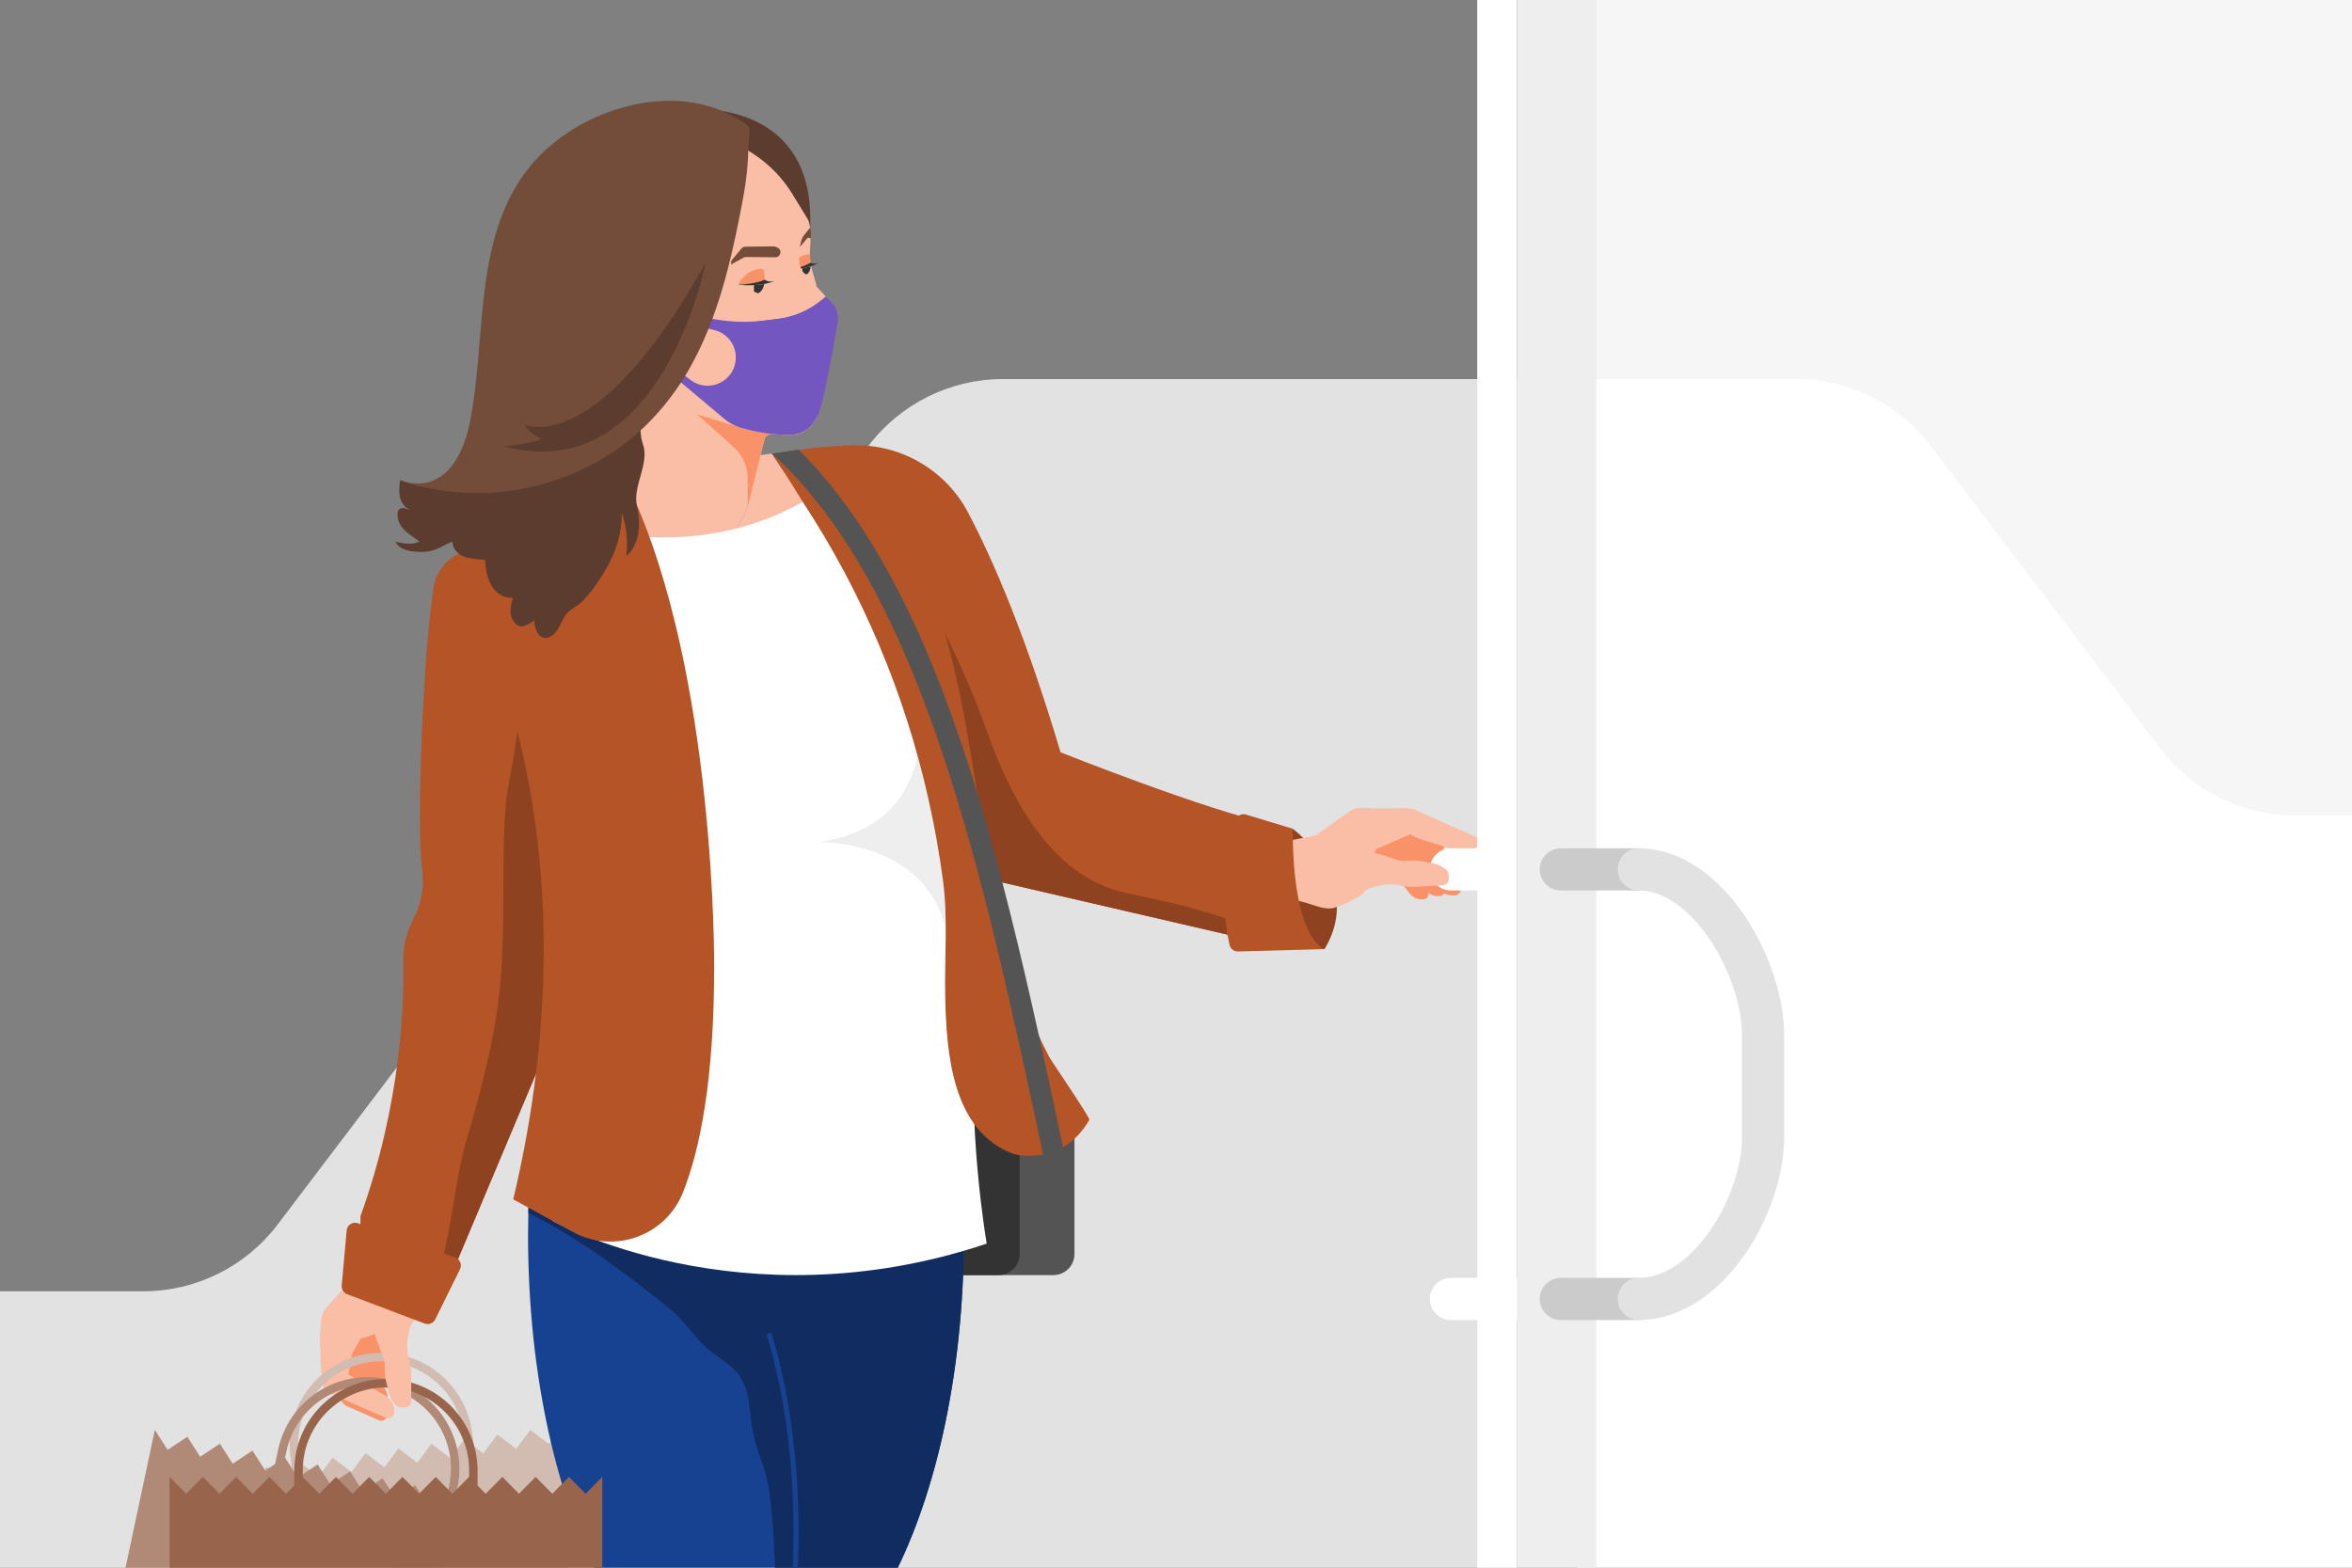
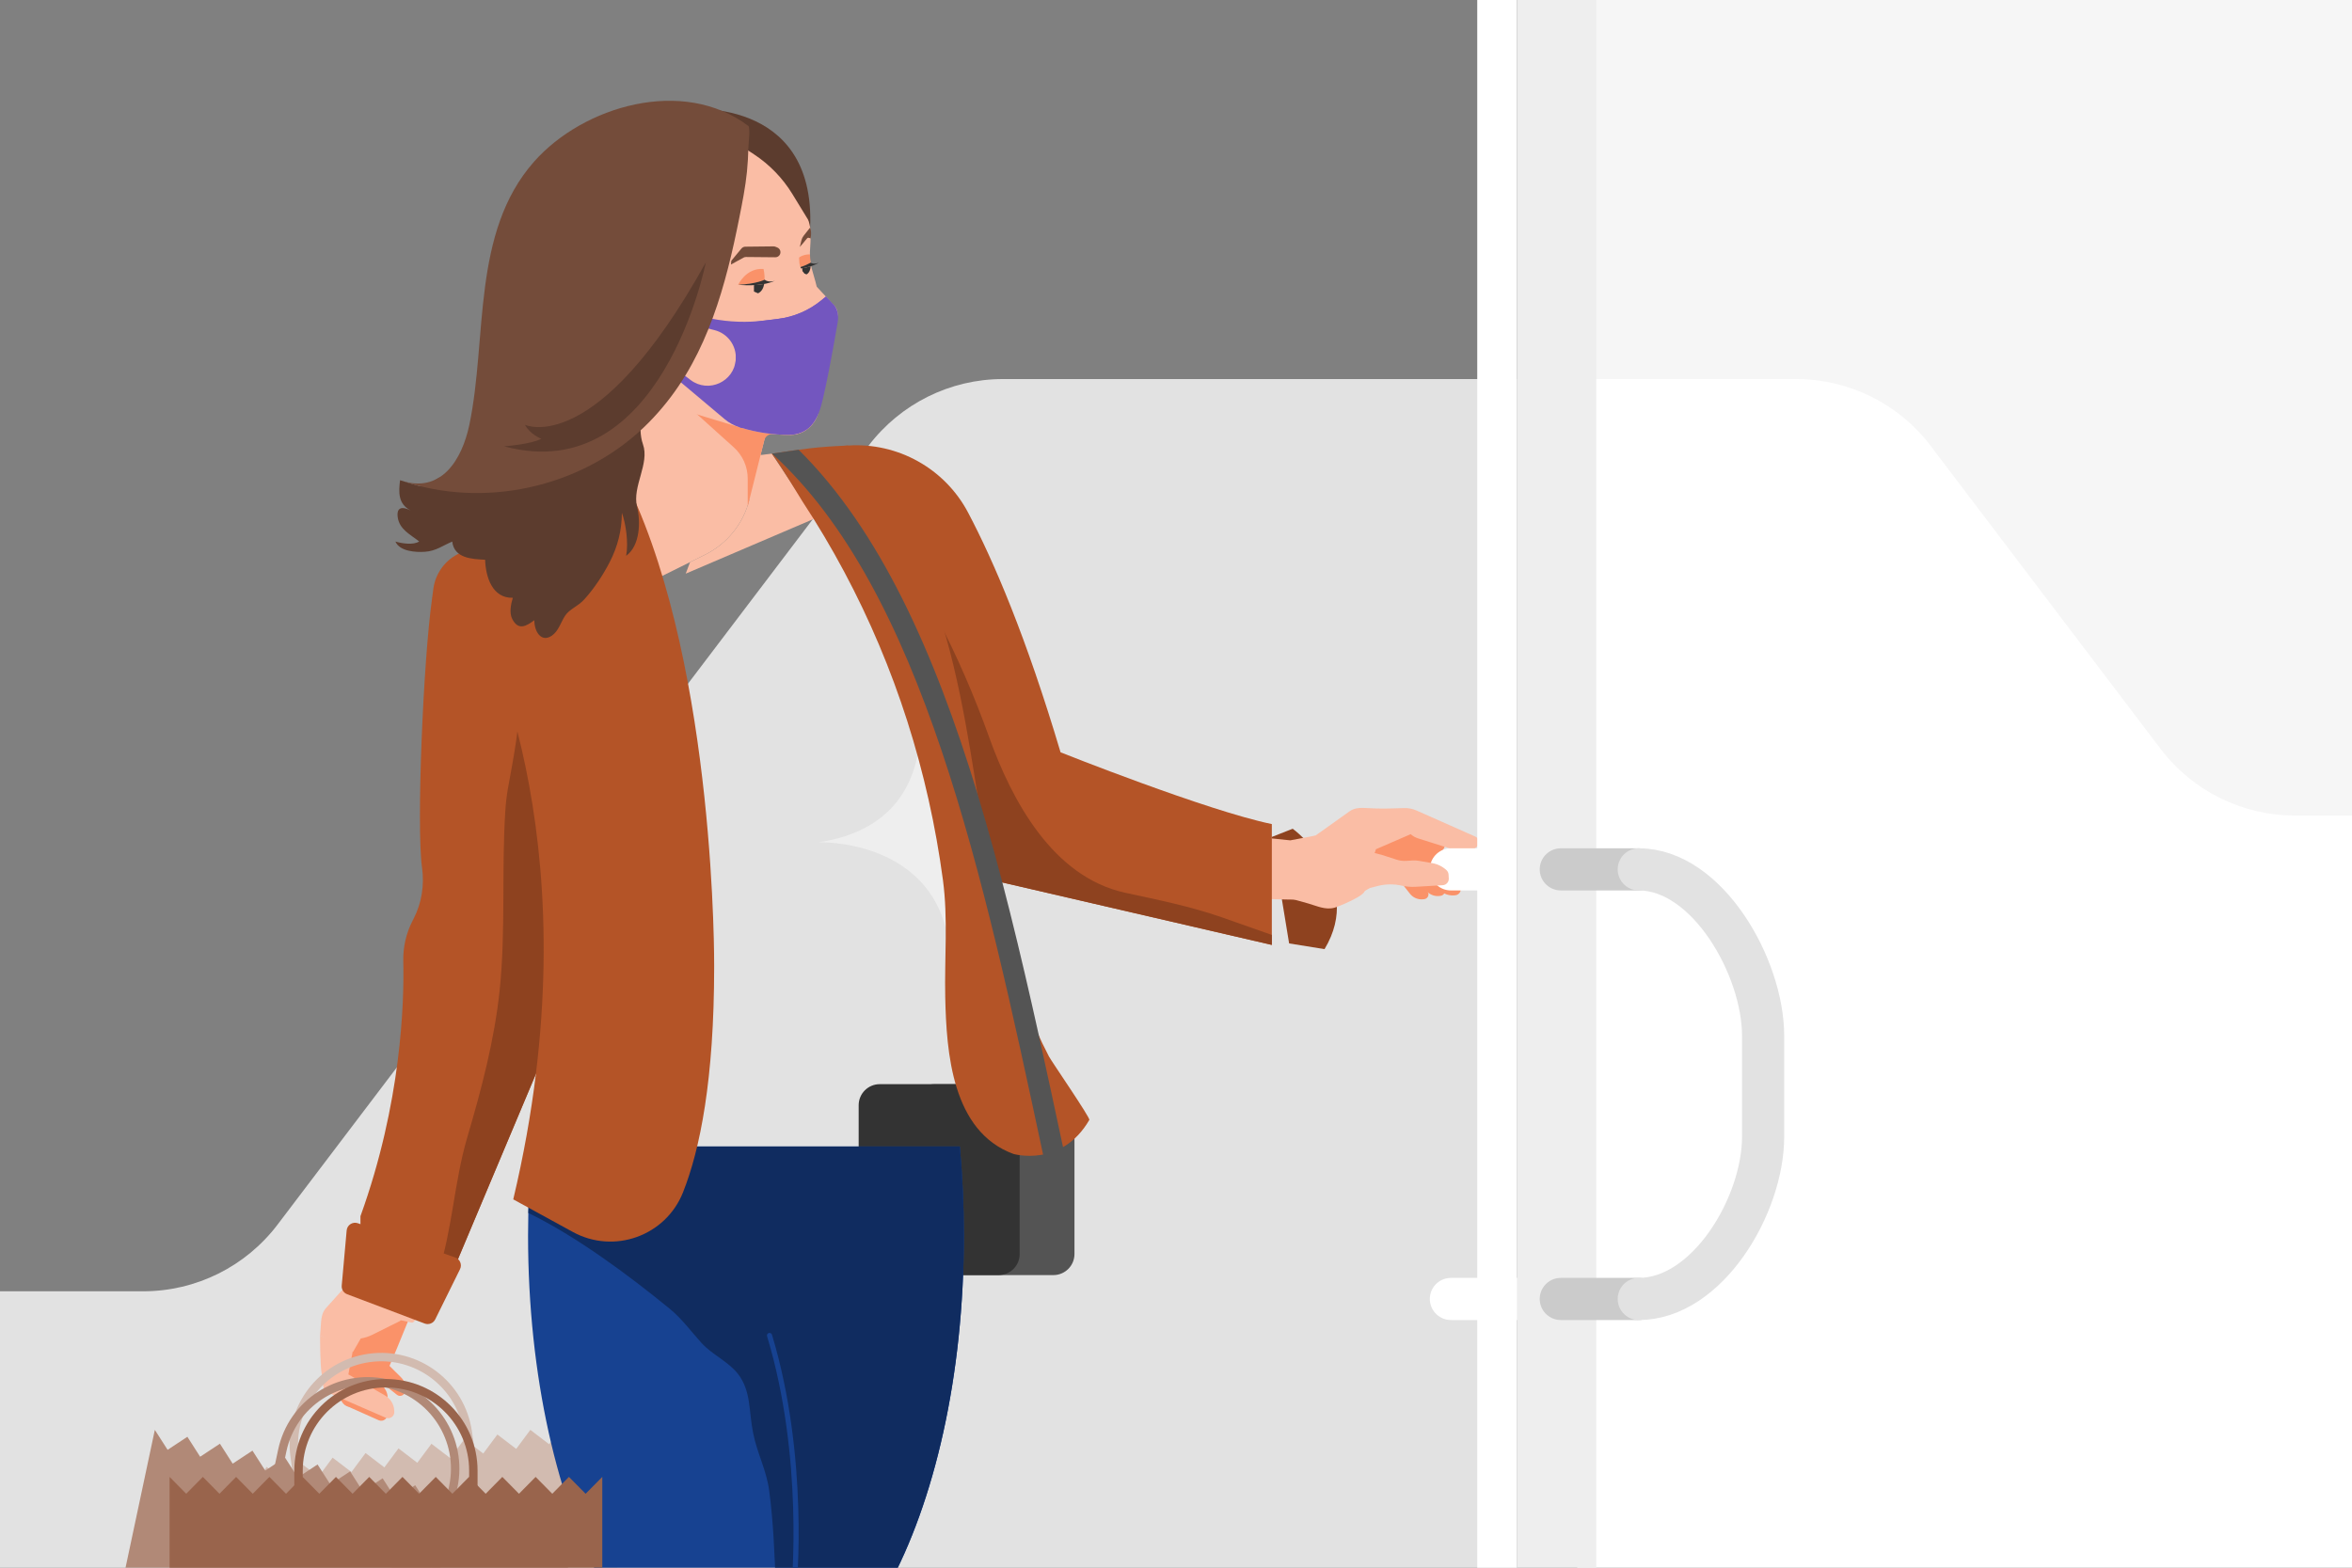
<svg xmlns="http://www.w3.org/2000/svg" width="558" height="372" viewBox="0 0 558 372" fill="none">
  <rect x="0" y="0" width="558" height="372" fill="#808080" stroke="none" />
  <g clip-path="url(#clip0)">
    <path d="M671.511 -11.91H364.952V193.517H671.511V-11.91Z" fill="#F6F6F6" />
    <path d="M-7.734 306.413H33.983C46.496 306.413 58.288 300.557 65.851 290.588L206.054 105.774C213.617 95.805 225.409 89.949 237.922 89.949H359.88V375.456H-7.734V306.413Z" fill="#E2E2E2" />
    <path d="M671.511 306.413V193.517H544.444C531.931 193.517 520.139 187.661 512.576 177.692L458.018 105.775C450.455 95.806 438.663 89.95 426.15 89.95H374.192V375.457H496.1H671.509H671.804V306.413H671.511Z" fill="white" />
    <path d="M39.826 351.384L44.291 354.795L47.641 350.285L52.105 353.697L55.458 349.187L59.922 352.599L63.274 348.088L67.739 351.5L71.092 346.99L75.557 350.401L78.91 345.891L83.376 349.302L86.728 344.792L91.189 348.204L94.541 343.694L99.005 347.106L102.359 342.595L106.824 346.007L110.177 341.496L114.646 344.908L118.001 340.397L122.469 343.808L125.823 339.297L130.291 342.709L133.647 338.198L138.122 341.608L141.484 337.097L154.003 426.175L52.345 440.463L39.826 351.384Z" fill="#D2BBB0" />
    <path d="M150 77.425L148.982 115.187L156.677 136.88L163.713 133.391L167.274 131.625C172.523 129.022 176.367 124.248 177.79 118.564L181.317 104.473L183.254 96.735L150 77.425Z" fill="#FABDA5" />
    <path d="M306.69 196.654C306.69 196.654 323.888 209.237 314.237 225.221L305.836 223.866L301.693 198.614L306.69 196.654Z" fill="#8E421F" />
    <path d="M339.992 202.811C339.992 202.811 341.929 202.951 342.73 200.934C342.73 200.934 343.173 199.766 341.772 198.714L335.943 195.44L324.645 200.318L323.808 204.488L339.992 202.811Z" fill="#FA9269" />
    <path d="M334.559 201.784L334.345 200.778L332.967 200.465L331.24 197.317L338.605 196.803C338.664 196.896 338.73 196.984 338.786 197.08L346.379 210.277C346.656 210.758 346.633 211.355 346.321 211.814C346.071 212.182 345.665 212.415 345.221 212.445L344.906 212.467C344.104 212.522 343.302 212.353 342.591 211.978C342.008 211.672 341.502 211.237 341.112 210.706L334.559 201.784Z" fill="#FA9269" />
    <path d="M342.605 210.778L335.882 200.55C335.425 199.855 334.817 199.273 334.104 198.847L328.262 195.362C327.996 195.203 327.755 195.005 327.548 194.775C326.955 194.115 326.107 193.748 325.224 193.756L331.376 203.545L332.497 203.73L332.716 204.527L338.402 211.373C338.74 211.78 339.167 212.105 339.649 212.323C340.238 212.589 340.889 212.687 341.53 212.604L341.782 212.572C342.137 212.527 342.451 212.32 342.634 212.013C342.861 211.63 342.85 211.15 342.605 210.778Z" fill="#FA9269" />
    <path d="M338.731 211.594L332.266 201.201C331.827 200.495 331.234 199.898 330.531 199.455L324.778 195.825C324.516 195.66 324.28 195.456 324.079 195.22C323.503 194.545 322.664 194.157 321.781 194.143L327.686 204.083L328.802 204.296L329.001 205.099L334.514 212.085C334.842 212.501 335.26 212.836 335.737 213.066C336.319 213.347 336.968 213.461 337.611 213.394L337.863 213.368C338.219 213.331 338.538 213.133 338.729 212.831C338.965 212.453 338.967 211.973 338.731 211.594Z" fill="#FA9269" />
    <path d="M325.234 204.153L321.227 210.322L311.491 214.676L305.314 203.098C305.314 203.098 320.231 192.479 320.235 192.476C321.443 191.616 323.09 191.666 324.5 191.76C327.373 191.953 330.201 191.847 333.075 191.75C334.108 191.715 335.136 191.915 336.081 192.335L349.997 198.513C350.504 198.738 350.838 199.233 350.857 199.788C350.872 200.233 350.682 200.66 350.341 200.946L350.099 201.149C349.484 201.666 348.737 202.003 347.941 202.12C347.29 202.216 346.625 202.163 345.997 201.965L336.423 198.938C335.777 198.733 335.181 198.394 334.676 197.941L326.429 201.521C326.164 202.454 325.762 203.341 325.234 204.153Z" fill="#FABDA5" />
    <path d="M305.78 213.456L290.657 213.126L290.99 197.882L306.124 199.405L312.109 198.261L311.698 213.508L305.78 213.456Z" fill="#FABDA5" />
    <path d="M311.379 208.265L311.99 209.429L315.513 205.543C317.044 203.855 318.969 202.591 321.102 201.839C321.102 201.839 323.744 211.279 323.744 211.28C324.081 212.486 317.458 215.16 316.616 215.391C314.418 215.995 312.391 214.954 310.304 214.37C308.322 213.816 306.34 213.261 304.357 212.707L298.236 213.292L290.655 213.127L311.379 208.265Z" fill="#FABDA5" />
    <path d="M344.219 206.295H353.469" stroke="white" stroke-width="10" stroke-miterlimit="10" stroke-linecap="round" />
    <path d="M320.607 201.066C321.112 201.16 327.252 202.672 327.745 202.831L331.36 203.994C332.077 204.225 332.832 204.321 333.584 204.277L335.196 204.183C335.662 204.156 336.129 204.182 336.589 204.261L339.794 204.814C341.057 205.032 342.23 205.609 343.172 206.478C343.464 206.747 343.64 207.118 343.663 207.514L343.717 208.437C343.741 208.842 343.603 209.24 343.333 209.543C343.063 209.846 342.684 210.03 342.279 210.054L335.889 210.428C334.76 210.494 333.627 210.401 332.524 210.153C330.648 209.73 328.699 209.761 326.838 210.243L325.048 210.706C324.726 210.789 322.97 211.999 322.646 212.064L320.607 201.066Z" fill="#FABDA5" />
    <path d="M249.912 257.263H221.714C218.953 257.263 216.714 259.502 216.714 262.263V297.569C216.714 300.33 218.953 302.569 221.714 302.569H249.912C252.673 302.569 254.912 300.33 254.912 297.569V262.263C254.912 259.502 252.673 257.263 249.912 257.263Z" fill="#545454" />
    <path d="M236.912 257.263H208.714C205.953 257.263 203.714 259.502 203.714 262.263V297.569C203.714 300.33 205.953 302.569 208.714 302.569H236.912C239.673 302.569 241.912 300.33 241.912 297.569V262.263C241.912 259.502 239.673 257.263 236.912 257.263Z" fill="#333333" />
    <path d="M228.674 293.208C228.674 285.972 228.341 278.903 227.713 272.057H126.241C125.613 278.902 125.28 285.972 125.28 293.208C125.28 326.58 132.283 356.472 143.335 376.621H210.619C221.671 356.472 228.674 326.58 228.674 293.208Z" fill="#174291" />
    <path d="M228.674 293.208C228.674 285.972 228.341 278.903 227.713 272.057H126.241C125.769 277.197 125.464 282.464 125.341 287.833C136.634 293.302 149.062 302.52 158.877 310.552C161.801 312.945 163.855 315.836 166.422 318.666C168.983 321.49 172.83 323.101 175.088 326.029C178.247 330.127 177.603 334.817 178.695 340.143C179.703 345.055 181.839 348.844 182.489 353.725C183.486 361.205 183.766 368.889 184.067 376.62H210.618C221.671 356.472 228.674 326.58 228.674 293.208Z" fill="#102C60" />
    <path d="M188.376 376.621C188.376 376.621 191.372 345.998 182.566 316.901" stroke="#174291" stroke-width="1.215" stroke-miterlimit="10" stroke-linecap="round" />
    <path d="M85.321 331.237C85.321 331.237 85.239 333.177 83.144 333.743C83.144 333.743 81.933 334.05 81.048 332.538L78.459 326.374L84.592 315.706L88.83 315.35L85.321 331.237Z" fill="#FA9269" />
    <path d="M91.876 335.324C91.848 334.521 91.597 333.741 91.152 333.071C90.787 332.523 90.303 332.064 89.735 331.731L82.887 327.712L82.199 333.604L89.85 337.012C90.357 337.238 90.948 337.154 91.372 336.797C91.712 336.51 91.902 336.083 91.887 335.638L91.876 335.324Z" fill="#FA9269" />
    <path d="M89.56 333.549L81.884 324.015C81.363 323.368 80.995 322.61 80.808 321.8L79.281 315.171C79.211 314.869 79.097 314.579 78.941 314.311C78.495 313.544 78.405 312.625 78.683 311.786L86.116 320.641L85.949 321.764L86.641 322.217L91.415 329.727C91.699 330.174 91.878 330.679 91.937 331.206C92.01 331.848 91.903 332.498 91.628 333.083L91.52 333.313C91.368 333.637 91.075 333.873 90.727 333.953C90.293 334.054 89.84 333.897 89.56 333.549Z" fill="#FA9269" />
    <path d="M94.191 330.985L84.602 323.377C83.951 322.86 83.425 322.203 83.065 321.454L80.114 315.324C79.98 315.045 79.804 314.787 79.593 314.56C78.988 313.91 78.699 313.034 78.785 312.154L87.987 319.153L88.072 320.286L88.847 320.575L95.159 326.848C95.535 327.221 95.82 327.675 95.994 328.175C96.207 328.785 96.246 329.443 96.107 330.074L96.052 330.322C95.975 330.671 95.742 330.966 95.419 331.121C95.017 331.315 94.54 331.262 94.191 330.985Z" fill="#FA9269" />
    <path d="M94.203 319.875L99.917 305.869L85.799 300.109L81.175 314.6L77.744 319.636L91.896 325.325L94.203 319.875Z" fill="#FA9269" />
    <path d="M83.8 320.023L75.935 316.928C75.935 316.928 75.917 324.053 76.343 326.099C76.455 326.635 76.634 329.157 76.867 329.648L82.65 326.134L83.8 320.023Z" fill="#FABDA5" />
    <path d="M93.531 334.71C93.495 333.907 93.238 333.129 92.786 332.464C92.416 331.919 91.928 331.465 91.356 331.137L82.65 326.134C82.062 325.797 81.409 325.588 80.734 325.522L80.666 325.325L76.867 329.648C77.109 330.155 77.109 330.155 77.555 330.349L91.519 336.417C92.028 336.638 92.619 336.549 93.04 336.188C93.378 335.898 93.563 335.47 93.544 335.025L93.531 334.71Z" fill="#FABDA5" />
    <path d="M88.335 316.728L94.921 313.45L100.358 304.273L89.559 296.817C89.559 296.817 77.309 310.427 77.306 310.43C76.314 311.532 76.177 313.174 76.11 314.586C76.073 315.372 76.01 316.151 75.936 316.928L83.762 320.776L85.587 317.616C86.541 317.458 87.469 317.159 88.335 316.728Z" fill="#FABDA5" />
    <path d="M93.92 301.685L95.119 302.225L91.452 305.976C89.859 307.606 88.714 309.604 88.091 311.778C88.091 311.778 97.673 313.846 97.674 313.847C98.898 314.111 101.168 307.338 101.348 306.484C101.819 304.253 100.657 302.293 99.948 300.245C99.275 298.3 98.602 296.355 97.929 294.409L98.144 288.264L97.522 280.707L93.92 301.685Z" fill="#FABDA5" />
    <path d="M113.869 360.415L72.799 366.187L69.913 345.652C68.319 334.311 76.221 323.825 87.562 322.231C98.903 320.637 109.389 328.539 110.983 339.88L113.869 360.415Z" stroke="#D2BBB0" stroke-width="2" stroke-miterlimit="10" />
    <path d="M103.223 373.11L62.655 364.487L66.966 344.203C69.347 333.001 80.359 325.849 91.561 328.231C102.763 330.612 109.914 341.624 107.533 352.826L103.223 373.11Z" stroke="#B18977" stroke-width="2" stroke-miterlimit="10" />
    <path d="M36.734 339.299L39.763 344.032L44.453 340.94L47.481 345.673L52.174 342.581L55.202 347.314L59.895 344.222L62.924 348.955L67.617 345.863L70.646 350.597L75.34 347.505L78.369 352.238L83.062 349.146L86.087 353.879L90.78 350.787L93.807 355.52L98.501 352.428L101.53 357.161L106.224 354.07L109.256 358.803L113.952 355.712L116.984 360.446L121.679 357.355L124.71 362.088L129.406 358.997L132.445 363.732L137.148 360.643L118.445 448.631L18.031 427.287L36.734 339.299Z" fill="#B18977" />
    <path d="M112.299 369.705H70.825V348.968C70.825 337.515 80.109 328.231 91.562 328.231C103.015 328.231 112.299 337.515 112.299 348.968V369.705V369.705Z" stroke="#99644C" stroke-width="2" stroke-miterlimit="10" />
-     <path d="M87.29 311.331C87.415 311.83 89.294 317.867 89.482 318.35L90.861 321.889C91.135 322.591 91.276 323.338 91.277 324.092L91.279 325.707C91.281 326.173 91.335 326.638 91.442 327.092L92.186 330.258C92.48 331.505 93.128 332.641 94.051 333.529C94.337 333.804 94.718 333.957 95.115 333.956L96.04 333.954C96.446 333.953 96.835 333.791 97.121 333.504C97.407 333.217 97.568 332.827 97.567 332.421L97.555 326.02C97.553 324.889 97.392 323.764 97.077 322.678C96.542 320.831 96.454 318.884 96.823 316.997L97.178 315.182C97.242 314.856 98.343 313.03 98.388 312.702L87.29 311.331Z" fill="#FABDA5" />
    <path d="M139.08 157.39L109.355 131.088C108.283 131.643 102.5 142.072 102.5 142.072C100.421 156.78 98.757 196.032 100.127 205.911C100.702 210.053 100.042 214.271 98.133 217.992L97.883 218.479C96.357 221.452 95.6 224.752 95.678 228.093C95.908 237.961 95.221 261.719 85.516 288.596V296.557C92.078 299.415 99.118 301.831 106.555 303.775L135.931 233.921L139.08 157.39Z" fill="#B45427" />
    <path d="M119.878 192.502C118.976 206.606 120.006 220.814 118.549 234.884C117.314 246.805 114.23 258.424 110.855 269.892C107.727 280.523 107.349 291.764 103.88 302.305C103.305 304.053 102.527 305.709 101.719 307.356L104.681 308.231L135.931 233.92L139.079 157.39L129.263 148.704C125.312 152.603 123.35 158.705 123.35 164.792C123.35 172.218 121.857 179.612 120.54 186.892C120.202 188.767 119.997 190.635 119.878 192.502Z" fill="#8E421F" />
    <path d="M82.244 291.973L81.072 305.06C80.992 305.954 81.517 306.792 82.357 307.109L100.755 314.063C101.718 314.427 102.8 314.001 103.255 313.078L109.137 301.168C109.668 300.092 109.139 298.794 108.008 298.396L84.9 290.265C83.669 289.832 82.36 290.674 82.244 291.973Z" fill="#B45427" />
    <path d="M196.35 121.731L190.209 118.313L183.101 107.649L175.235 108.596L177.789 118.564C176.366 124.248 172.523 129.022 167.274 131.625L163.713 133.391L162.685 136.123L196.35 121.731Z" fill="#FABDA5" />
    <path d="M191.424 88.546L191.296 85.956C188.345 85.321 185.274 86.167 182.376 86.119C181.983 89.464 188.556 90.203 190.645 89.996C190.807 89.54 191.212 88.527 191.424 88.546Z" fill="#5F6368" />
-     <path d="M191.796 86.756C191.796 85.985 191.877 83.178 191.877 83.178C190.616 83.26 189.196 83.08 187.985 83.458C186.741 83.846 185.653 83.702 184.171 84.317C183.72 84.504 180.619 85.614 181.284 86.207C181.804 86.673 191.292 87.133 191.796 86.756Z" fill="white" />
    <path d="M162.384 25.917C162.384 25.917 193.519 22.43 192.206 53.987L165.986 51L162.384 25.917Z" fill="#5C3C2E" />
    <path d="M192.206 53.986C192.206 53.986 192.367 55.711 192.286 57.404C192.21 58.977 192.013 60.651 192.266 62.218C192.608 64.337 193.447 66.324 193.847 68.497C194.224 70.546 193.401 71.965 191.224 72.41C185.617 73.555 181.823 67.806 181.565 62.9C181.46 60.896 181.915 58.991 182.325 57.039C182.615 55.657 182.826 54.245 183.83 53.178C184.823 52.122 186.349 51.394 187.75 51.039C189.094 50.697 190.652 52.587 192.206 53.986Z" fill="#FABDA5" />
    <path d="M192.312 62.54L192.151 60.358C188.558 60.302 187.4 63.951 187.4 63.951C190.764 63.4 192.19 62.506 192.312 62.54Z" fill="#FA9269" />
    <path d="M194.323 62.298C194.323 62.298 193.21 62.873 192.284 62.329C192.284 62.329 190.764 63.401 187.4 63.952C187.4 63.951 191.69 63.945 194.323 62.298Z" fill="#333333" />
    <path d="M190.345 63.662V64.808L191.372 65.107C192.035 64.691 192.277 63.957 192.319 63.189C191.654 63.401 190.977 63.552 190.345 63.662Z" fill="#333333" />
    <path d="M182.307 100.518L182.817 98.48L161.143 94.496L174.083 106.142C176.19 108.038 177.393 110.74 177.393 113.575V120.147L179.645 111.148L181.307 104.507C181.545 103.556 182.438 102.909 183.413 103.005C184.812 103.142 186.219 103.205 187.628 103.191C189.489 103.172 191.246 102.33 192.501 100.956L192.571 100.88C192.676 100.765 192.766 100.637 192.865 100.516H182.307V100.518Z" fill="#FA9269" />
    <path d="M153.072 79.209L161.309 95.334C161.996 96.678 163.2 97.684 164.645 98.121L175.872 101.514C179.683 102.666 183.647 103.231 187.627 103.192C189.452 103.174 191.187 102.398 192.417 101.05L192.618 100.83C193.895 99.431 194.506 97.55 194.297 95.668C194.183 94.644 193.829 93.661 193.266 92.799C193.266 92.799 192.565 92.591 192.949 90.86C192.949 90.86 193.833 88.706 191.794 87.821C191.794 87.821 186.024 88.86 182.332 85.706C182.332 85.706 184.332 83.783 193.14 83.975C193.14 83.975 195.149 82.975 194.337 81.783C194.337 81.783 193.448 80.668 193.986 78.975L197.202 77.155C198.885 76.203 199.241 73.931 197.93 72.51L190.776 64.83C190.153 64.161 189.758 63.311 189.651 62.403C189.449 60.682 189.618 58.763 189.929 57.941C190.212 57.192 190.76 56.606 191.264 56.166C191.745 55.746 192.165 54.864 192.205 53.987C192.205 53.987 191.961 52.535 191.684 52.082L187.976 46.021C185.678 42.265 182.582 39.062 178.906 36.637L173.409 33.01L153.072 79.209Z" fill="#FABDA5" />
    <path d="M191.052 76.878C190.765 76.913 190.429 76.961 190.184 77.127C190.018 77.24 189.846 77.431 189.96 77.642C190.509 78.656 192.245 77.92 192.899 77.465C193.07 77.346 193.248 77.277 193.43 77.181C193.554 77.116 193.556 76.879 193.387 76.876C193.338 76.875 191.66 76.803 191.052 76.878Z" fill="#FA9269" />
    <path d="M173.419 62.769L176.395 61.132C176.576 61.032 176.78 60.981 176.987 60.983L183.948 61.047C184.745 61.054 185.33 60.299 185.122 59.529C185.023 59.163 184.758 58.864 184.406 58.724L183.967 58.549C183.821 58.49 183.664 58.461 183.506 58.463L176.822 58.536C176.468 58.54 176.134 58.699 175.908 58.972L173.5 61.876L173.419 62.769Z" fill="#744C3A" />
    <path d="M181.394 66.581C181.469 65.166 181.144 63.826 181.144 63.826C176.997 63.501 175.127 67.566 175.127 67.566C179.355 67.404 181.248 66.52 181.394 66.581Z" fill="#FA9269" />
    <path d="M183.909 66.59C183.909 66.59 182.464 67.185 181.406 66.372C181.406 66.372 179.355 67.403 175.127 67.566C175.127 67.566 180.412 68.217 183.909 66.59Z" fill="#333333" />
    <path d="M178.873 67.658V69.181L179.843 69.599C180.723 69.188 181.134 68.321 181.304 67.381C180.479 67.535 179.648 67.618 178.873 67.658Z" fill="#333333" />
    <path d="M190.136 57.019L189.754 58.601C190.064 58.24 190.375 57.878 190.685 57.517C190.92 57.243 191.136 56.93 191.384 56.658C191.51 56.52 191.606 56.4 191.806 56.415C191.985 56.428 192.148 56.533 192.317 56.586C192.473 55.68 192.498 54.841 192.206 53.986L190.651 55.958C190.406 56.271 190.23 56.633 190.136 57.019Z" fill="#744C3A" />
    <path d="M184.605 88.861C186.78 90.503 189.483 91.287 192.207 91.287H192.879C192.897 91.152 192.915 91.019 192.95 90.86C192.95 90.86 193.834 88.706 191.795 87.821C191.795 87.821 186.025 88.86 182.333 85.706C182.45 86.891 183.428 87.972 184.605 88.861Z" fill="#FA9269" />
    <path d="M190.327 81.595C187.736 82.501 182.779 84.39 182.348 85.692C182.504 85.554 184.675 83.79 193.141 83.974C193.141 83.974 195.15 82.974 194.338 81.782C194.338 81.782 194.264 81.682 194.173 81.513L193.428 81.37C192.392 81.171 191.324 81.247 190.327 81.595Z" fill="#FA9269" />
-     <path d="M131.042 289.676C131.042 289.676 175.826 314.634 234.091 295.102C234.091 295.102 229.138 266.539 231.647 241.452L225.626 187.767L208.567 127.559L200.038 112.005C200.038 112.005 180.972 132.074 145.349 126.555L131.042 289.676Z" fill="white" />
    <path d="M217.714 165.273C217.714 165.273 224.463 195.473 194.115 199.872C194.115 199.872 222.923 198.772 225.342 225.822L225.626 187.767L217.714 165.273Z" fill="#EEEEEE" />
    <path d="M228.674 207.287L301.736 224.221V195.547C286.502 192.427 251.612 178.516 251.612 178.516C243.499 151.263 235.827 133.295 229.676 121.634C224.155 111.168 212.986 104.944 201.179 105.724C200.613 105.761 200.047 105.801 199.48 105.843L215.739 152.873L228.674 207.287Z" fill="#B45427" />
-     <path d="M228.674 207.287L301.736 224.221V221.852C297.751 220.432 293.753 219.018 289.742 217.626C282.184 215.005 274.549 213.499 266.921 211.836C249.773 208.096 240.059 189.98 234.639 174.852C231.205 165.267 227.156 155.859 222.437 146.834C219.671 141.545 215.708 137.134 210.906 133.616C210.088 133.017 209.269 132.391 208.449 131.787L215.739 152.874L228.674 207.287Z" fill="#8E421F" />
+     <path d="M228.674 207.287L301.736 224.221V221.852C297.751 220.432 293.753 219.018 289.742 217.626C282.184 215.005 274.549 213.499 266.921 211.836C249.773 208.096 240.059 189.98 234.639 174.852C231.205 165.267 227.156 155.859 222.437 146.834C219.671 141.545 215.708 137.134 210.906 133.616C210.088 133.017 209.269 132.391 208.449 131.787L228.674 207.287Z" fill="#8E421F" />
    <path d="M200.294 135.695C206.325 147.002 211.325 158.854 215.231 171.06C219.163 183.35 221.98 195.989 223.701 208.776C224.941 217.99 224.056 227.33 224.253 236.604C224.533 249.761 225.858 268.488 240.443 273.824C240.443 273.824 251.829 277.13 258.44 265.744C258.711 265.277 249.439 251.808 248.865 250.707C231.509 217.415 233.993 179.604 222.46 144.65C218.148 131.58 207.96 117.898 201.179 105.726C193.451 106.044 191.088 106.484 183.101 107.65C185.94 111.551 189.607 117.812 190.433 119.072C193.969 124.459 197.261 130.008 200.294 135.695Z" fill="#B45427" />
    <path d="M149.363 116.018L148.982 115.186C134.8 119.41 121.521 124.804 109.366 131.096C109.106 131.231 108.844 131.365 108.585 131.501C108.57 131.509 108.555 131.517 108.539 131.525C105.406 133.167 103.271 136.231 102.805 139.737C102.705 140.49 102.603 141.269 102.5 142.071L109.725 139.599C109.725 139.599 136.063 182.073 127.139 254.825C125.983 264.252 124.241 274.182 121.766 284.6L135.904 292.336C145.679 297.685 157.938 293.28 162.045 282.922C166.077 272.752 169.431 256.231 169.431 229.409C169.432 229.41 169.934 159.669 149.363 116.018Z" fill="#B45427" />
-     <path d="M293.082 194.667C291.746 199.417 288.846 212.06 291.702 224.207C291.922 225.142 292.753 225.804 293.712 225.778L314.237 225.221C314.237 225.221 306.69 223.199 306.69 196.654L295.589 193.289C294.514 192.963 293.386 193.586 293.082 194.667Z" fill="#B45427" />
    <path d="M252.306 272.704C252.27 272.535 252.234 272.366 252.198 272.197C250.323 263.417 248.436 254.601 246.492 245.832C242.105 226.044 237.415 206.508 231.853 188.209C221.751 154.971 208.765 125.828 189.469 106.724C187.705 106.967 185.728 107.265 183.176 107.638C218.845 139.999 233.372 207.989 247.418 273.748L247.463 273.96L248.166 277.245L253.055 276.2L252.306 272.704Z" fill="#545454" />
    <path d="M104.251 113.305C102.821 114.059 101.119 115.722 99.561 115.341C98.094 114.982 94.915 113.95 94.915 113.95C94.561 116.749 94.406 119.563 97.398 121.121C95.436 120.135 94.028 120.329 94.359 122.741C94.757 125.633 97.364 126.845 99.451 128.484C98.055 129.409 95.287 128.945 93.811 128.504C94.835 130.876 98.689 131.081 100.806 130.935C103.447 130.754 105.064 129.447 107.294 128.51C107.733 132.488 112.004 132.67 115.093 132.823C115.219 136.852 116.767 141.979 121.662 141.854C121.227 143.301 120.765 145.421 121.534 146.896C123 149.706 124.833 148.579 126.775 147.173C126.732 149.77 128.368 152.588 130.925 150.838C132.508 149.755 133.061 147.646 134.052 146.126C135.124 144.483 137.066 143.949 138.617 142.234C140.962 139.644 143.069 136.459 144.663 133.356C146.547 129.689 147.531 125.795 147.536 121.684C148.474 124.257 149.143 128.766 148.546 131.897C151.87 129.486 152.019 123.822 151.127 120.175C149.971 115.446 154.169 109.982 152.538 105.427C151.082 101.36 152.821 95.534 152.532 91.285C150.762 92.308 139.103 97.215 137.393 98.417C131.859 102.307 126.254 105.765 120.237 108.873C115.569 111.286 110.441 113.257 104.251 113.305Z" fill="#5C3C2E" />
    <path d="M187.299 103.194C189.252 103.191 191.165 102.45 192.468 100.996C194.087 99.189 194.712 96.817 195.259 94.511C195.764 92.384 196.199 90.241 196.62 88.096C197.336 84.449 197.998 80.79 198.625 77.126C198.659 76.927 198.687 76.727 198.727 76.529C198.727 76.529 199.242 73.93 197.932 72.509L195.944 70.375L194.81 71.302C191.893 73.686 188.362 75.197 184.624 75.662L175.127 76.843L173.683 98.348C173.587 99.784 174.495 101.097 175.873 101.514C179.578 102.634 183.429 103.2 187.299 103.194Z" fill="#7356BF" />
    <path d="M197.931 72.51L195.943 70.376L194.809 71.303C191.892 73.687 188.361 75.198 184.623 75.663L181.446 76.058C177.259 76.579 173.017 76.434 168.875 75.629L153.072 72.557V74.196L169.513 78.335C172.652 79.125 174.777 82.048 174.56 85.278C174.204 90.584 168.102 93.378 163.852 90.182L151.995 81.263L152.92 83.478L171.943 99.479C172.982 100.353 174.188 101.006 175.487 101.399L176.053 101.57C176.056 101.568 176.057 101.567 176.061 101.565L176.202 99.472L177.579 78.956L187.076 77.774C190.814 77.309 194.345 75.798 197.262 73.414L198.104 72.726C198.049 72.651 197.994 72.578 197.931 72.51Z" fill="#7356BF" />
    <path d="M94.915 113.95C104.634 117.351 109.623 109.091 111.365 100.742C115.639 80.261 111.822 55.193 126.712 38.349C138.361 25.171 162.048 18.147 177.547 29.896C178.04 30.27 177.565 34.359 177.548 35.069C177.503 36.969 177.4 38.868 177.21 40.759C176.841 44.439 176.106 48.088 175.387 51.713C172.241 67.574 167.887 83.874 157.297 96.526C155.843 98.275 154.29 99.94 152.64 101.506C137.58 115.8 114.572 120.829 94.915 113.95Z" fill="#744C3A" />
    <path d="M124.544 100.804C124.544 100.804 141.597 108.917 167.448 62.273C167.448 62.273 156.967 115.952 119.579 105.907C119.579 105.907 125.947 105.45 128.424 104.114C128.423 104.114 125.787 103.11 124.544 100.804Z" fill="#5C3C2E" />
    <path d="M40.233 350.456L44.18 354.456L48.125 350.456L52.071 354.456L56.019 350.456L59.964 354.456L63.912 350.456L67.859 354.456L71.806 350.456L75.753 354.456L79.702 350.456L83.649 354.456L87.596 350.456L91.539 354.456L95.486 350.456L99.432 354.456L103.381 350.456L107.327 354.456L111.276 350.456L115.226 354.456L119.176 350.456L123.127 354.456L127.076 350.456L131.025 354.456L134.976 350.456L138.933 354.456L142.89 350.456V440.411H40.233V350.456Z" fill="#99644C" />
    <path d="M362.719 308.231H344.219" stroke="white" stroke-width="10" stroke-miterlimit="10" stroke-linecap="round" />
    <path d="M359.88 -11.91H350.469V375.457H359.88V-11.91Z" fill="white" />
    <path d="M378.701 -11.91H359.88V375.457H378.701V-11.91Z" fill="#EEEEEE" />
    <path d="M388.79 308.231H370.29" stroke="#CBCBCB" stroke-width="10" stroke-miterlimit="10" stroke-linecap="round" />
    <path d="M370.29 206.295H388.79" stroke="#CBCBCB" stroke-width="10" stroke-miterlimit="10" stroke-linecap="round" />
    <path d="M388.79 206.295C405.082 206.295 418.29 229.502 418.29 245.795V269.731C418.29 286.023 405.083 308.231 388.79 308.231" stroke="#E2E2E2" stroke-width="10" stroke-miterlimit="10" stroke-linecap="round" />
  </g>
  <defs>
    <clipPath id="clip0">
      <rect width="558" height="372" fill="white" />
    </clipPath>
  </defs>
</svg>